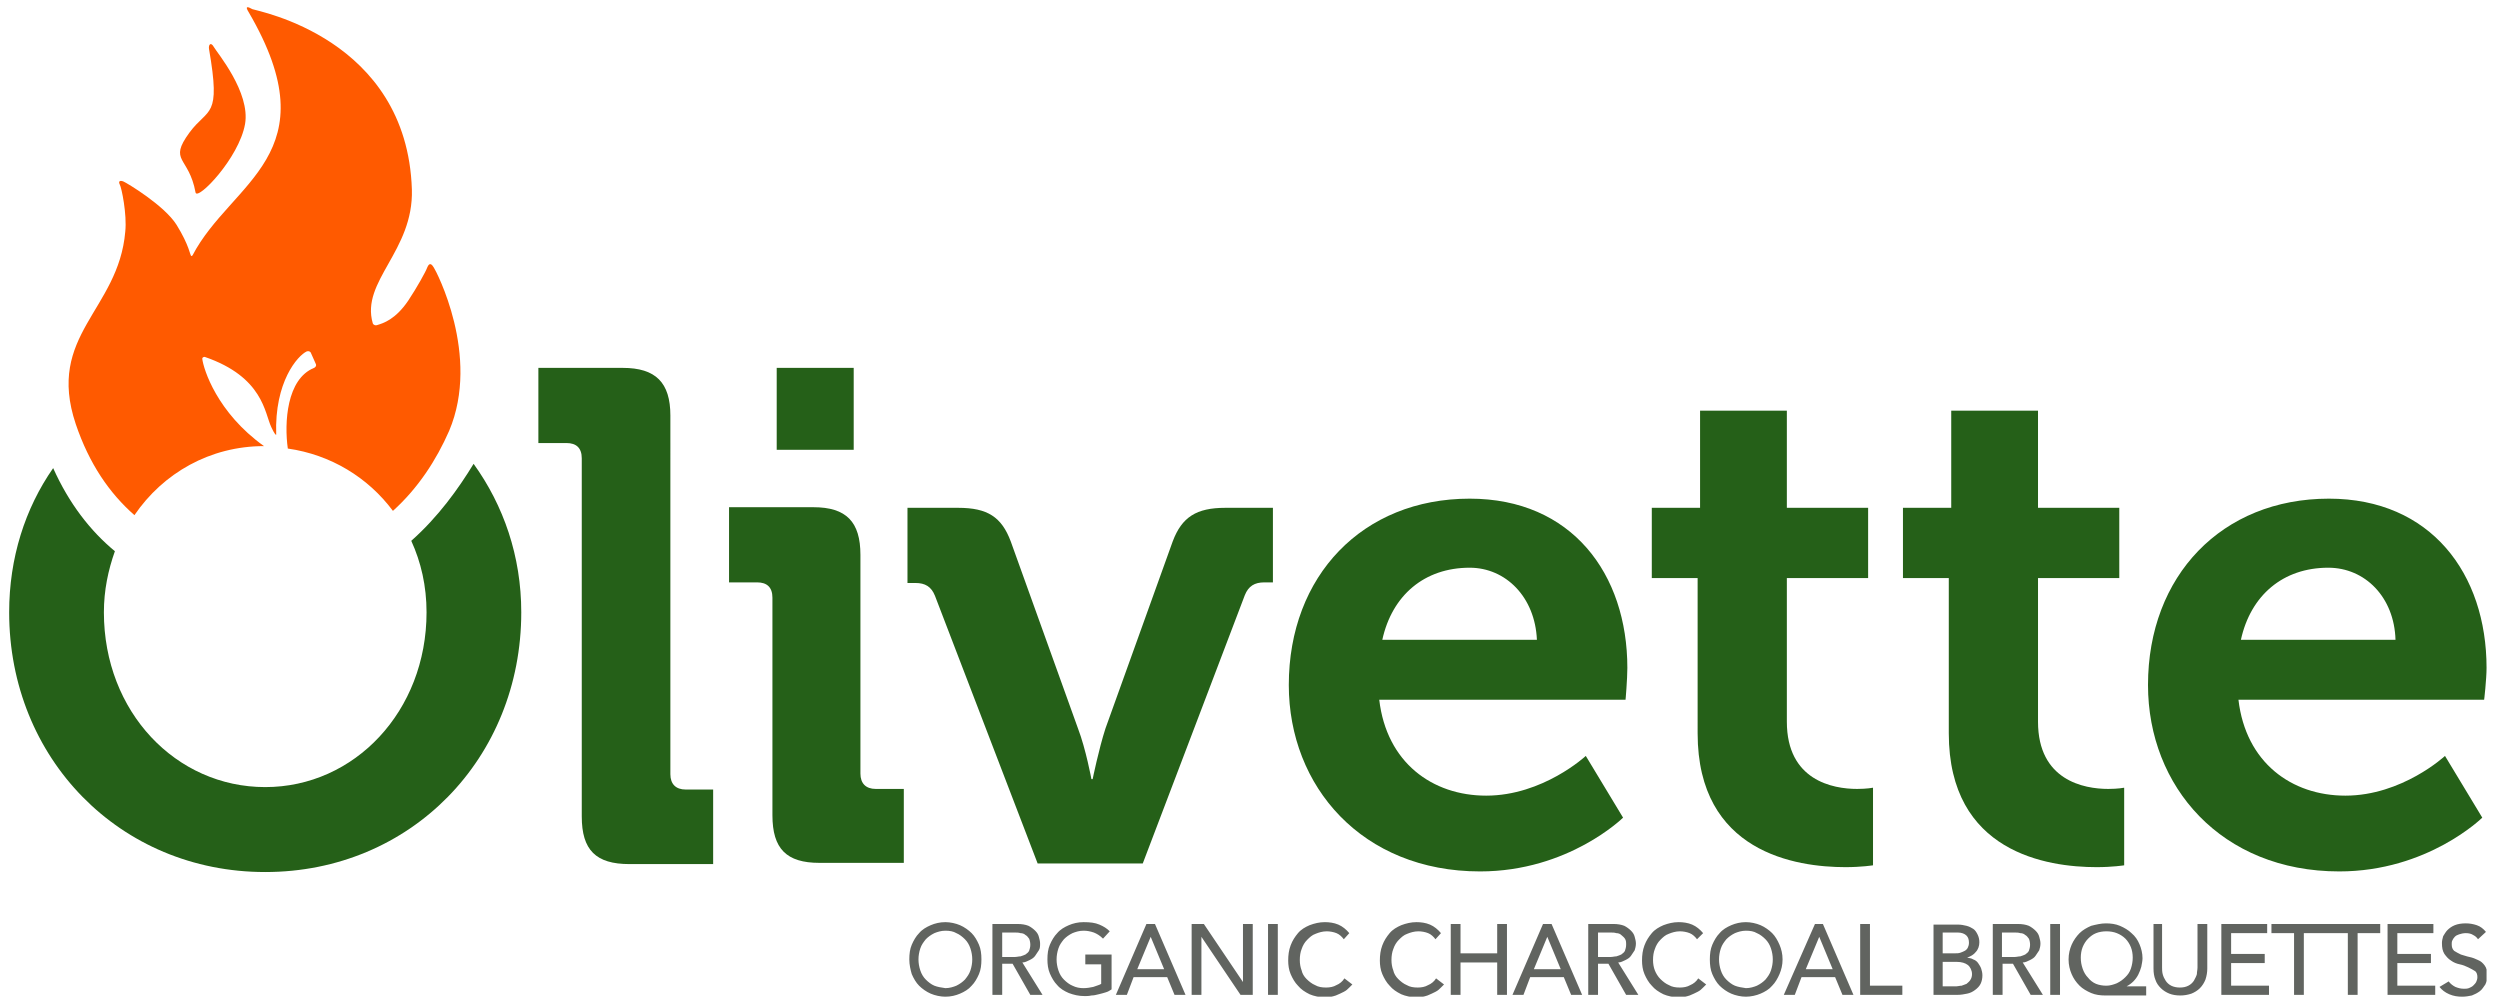
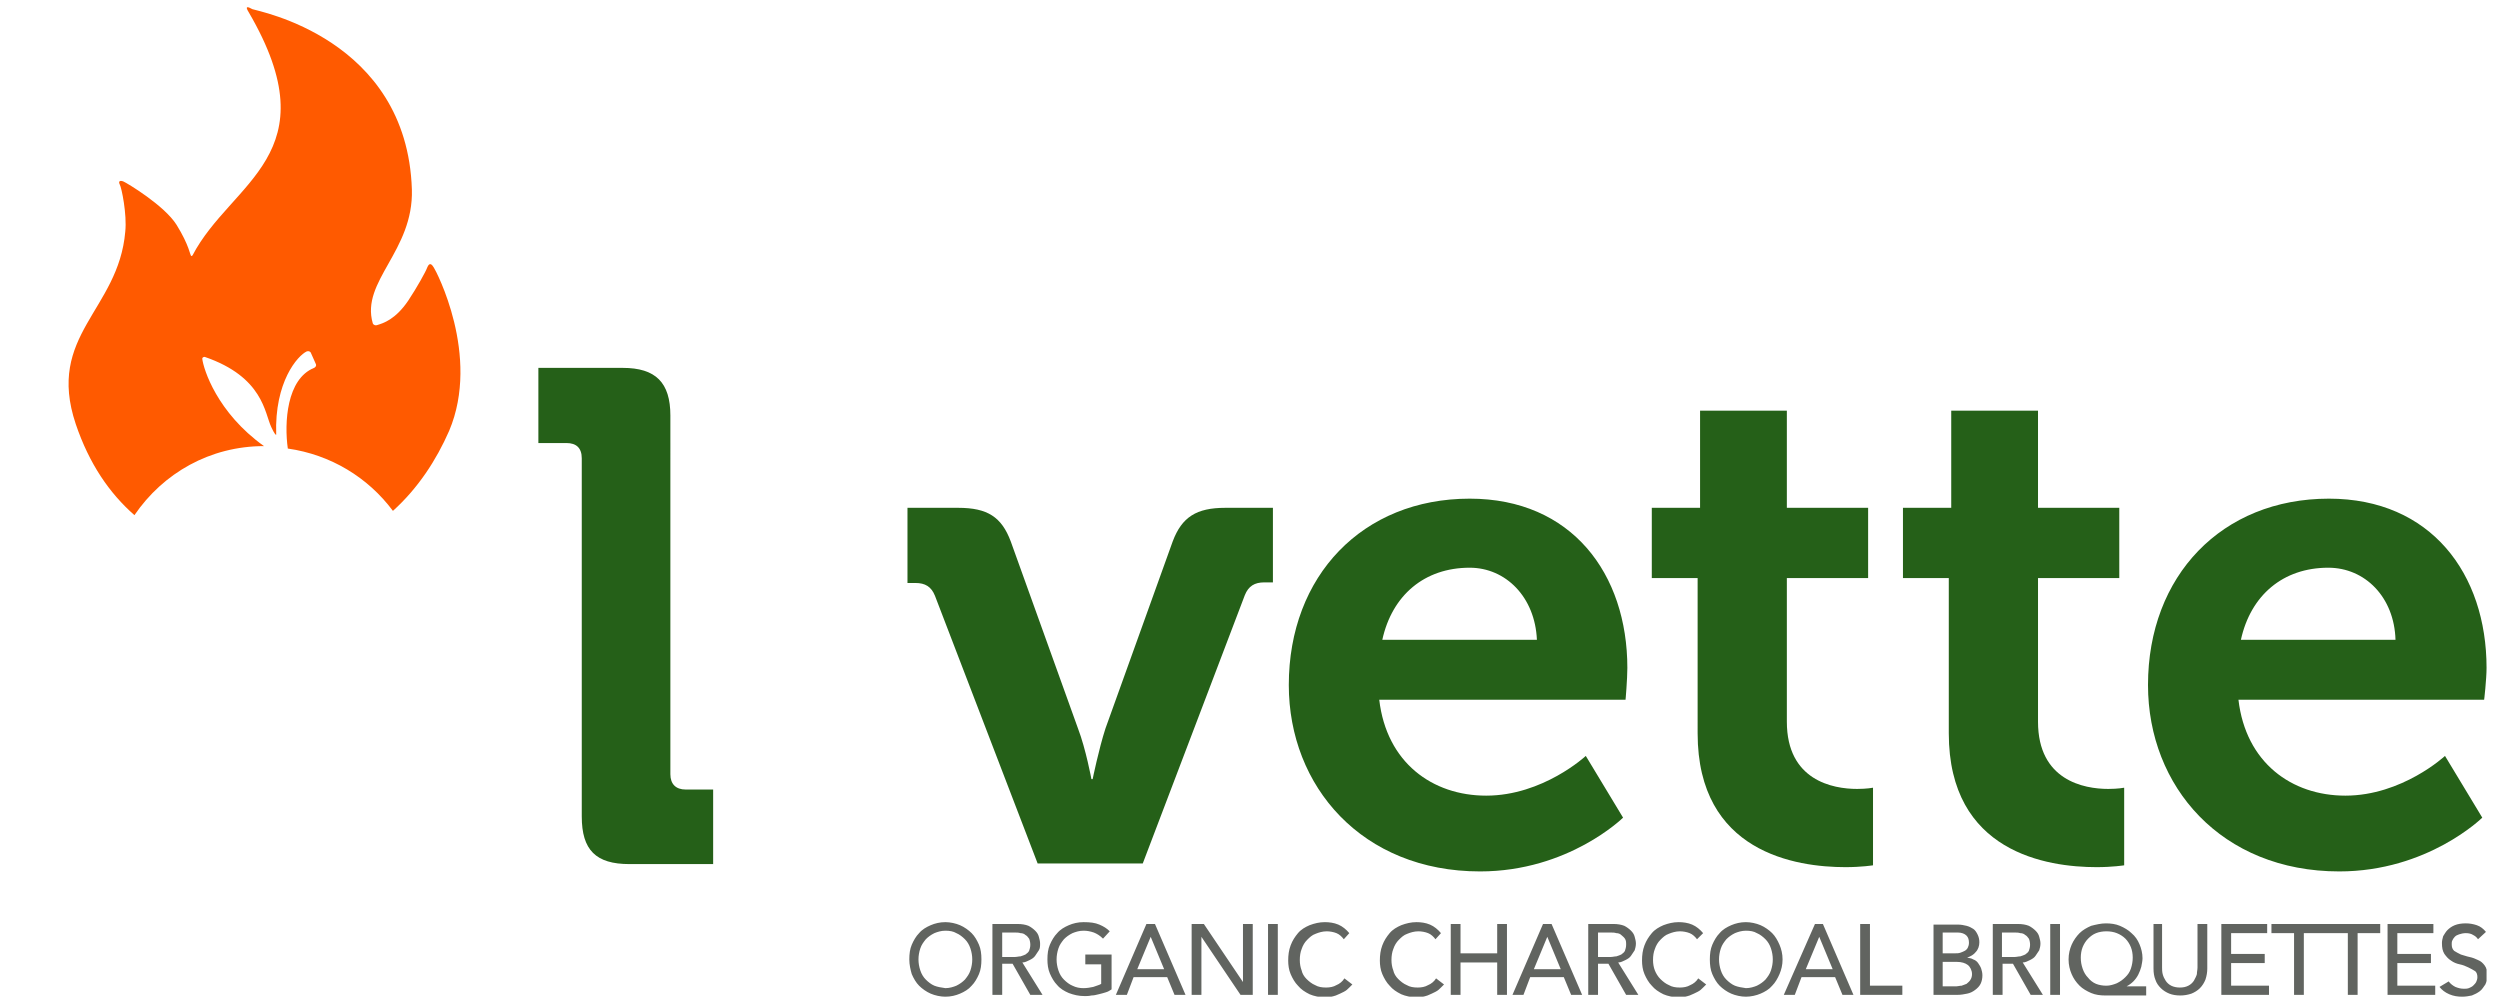
<svg xmlns="http://www.w3.org/2000/svg" xmlns:xlink="http://www.w3.org/1999/xlink" version="1.1" id="Livello_1" x="0px" y="0px" viewBox="0 0 409.1 165" style="enable-background:new 0 0 409.1 165;" xml:space="preserve">
  <style type="text/css"> .st0{clip-path:url(#SVGID_00000096026824971446990540000009692265862463607700_);fill:#FF5A00;} .st1{clip-path:url(#SVGID_00000096026824971446990540000009692265862463607700_);fill:#256018;} .st2{clip-path:url(#SVGID_00000096026824971446990540000009692265862463607700_);fill:#616460;} </style>
  <g>
    <defs>
      <rect id="SVGID_1_" x="1.5" y="1.2" width="405.4" height="161.9" />
    </defs>
    <clipPath id="SVGID_00000103968523044926495280000014440757979805919119_">
      <use xlink:href="#SVGID_1_" style="overflow:visible;" />
    </clipPath>
    <path style="clip-path:url(#SVGID_00000103968523044926495280000014440757979805919119_);fill:#FF5A00;" d="M71,43.8 c-0.3-0.5-0.7-1-1.1,0c-0.2,0.6-1.7,3.3-3.1,5.4c-2.1,3.1-4.1,3.7-5.1,4c-0.2,0.1-0.6,0-0.7-0.3C59,46,67.7,41.1,67.4,31 C66.6,6.2,42,1.8,41.3,1.5C40.6,1.1,40,0.9,40.7,2c13.6,23.3-2.9,27.7-9.2,39.8c-0.1,0.1-0.2,0.1-0.2,0.1c-0.2-0.1-0.3-1.7-2.4-5.1 c-2-3.2-8.2-6.9-8.7-7.1c-0.5-0.2-0.9-0.1-0.6,0.5c0.3,0.5,1.2,4.9,0.9,7.7c-1.1,12.9-13,16.9-8.1,31.5c2.2,6.5,5.5,11.3,9.6,14.9 c4.7-6.9,12.4-11.3,21.2-11.3c-7.7-5.5-9.9-12.6-10.1-14.3c0-0.2,0.2-0.3,0.4-0.3c9.6,3.3,9.8,9.2,10.9,11.5 c0.5,1.1,0.8,1.4,0.8,1.2c-0.3-8.6,3.5-12.9,5-13.6c0.3-0.1,0.6,0,0.7,0.3l0.8,1.8c0.1,0.3-0.1,0.5-0.3,0.6 c-4.5,1.8-4.9,9-4.3,13.2c7,1,13.1,4.7,17.2,10.2c4.1-3.7,7.1-8.3,9.2-13.1C78.7,58.2,71.3,44.2,71,43.8" />
-     <path style="clip-path:url(#SVGID_00000103968523044926495280000014440757979805919119_);fill:#FF5A00;" d="M32,31.5 c0.3,1.4,7.1-5.6,8.1-11.2C41,15.1,35.5,8.6,35,7.7S34.1,7.3,34.2,8c2,11.5-0.1,9.5-3.2,13.7C27.5,26.5,30.9,25.5,32,31.5" />
-     <path style="clip-path:url(#SVGID_00000103968523044926495280000014440757979805919119_);fill:#256018;" d="M8.7,76.6 c-4.6,6.6-7.2,14.7-7.2,23.6c0,23.9,18.1,42.5,41.9,42.5s41.9-18.6,41.9-42.5c0-9.2-2.9-17.5-7.8-24.3C75,80,71.7,84.6,67.3,88.5 c1.6,3.5,2.5,7.4,2.5,11.7c0,16.2-11.8,28.6-26.4,28.6c-14.6,0-26.4-12.3-26.4-28.6c0-3.6,0.7-6.9,1.8-10 C14.8,86.9,11.3,82.4,8.7,76.6" />
    <path style="clip-path:url(#SVGID_00000103968523044926495280000014440757979805919119_);fill:#256018;" d="M95.2,133.6 c0,5.5,2.3,7.8,7.8,7.8h13.7v-12.2h-4.5c-1.6,0-2.5-0.9-2.5-2.5V68c0-5.4-2.4-7.8-7.8-7.8H88.1v12.3h4.6c1.6,0,2.5,0.8,2.5,2.5 V133.6z" />
-     <path style="clip-path:url(#SVGID_00000103968523044926495280000014440757979805919119_);fill:#256018;" d="M127.1,73.6h12.6V60.2 h-12.6V73.6z M147.9,141.3v-12.2h-4.6c-1.6,0-2.5-0.9-2.5-2.5V90.8c0-5.4-2.3-7.8-7.7-7.8h-13.8v12.3h4.6c1.6,0,2.5,0.8,2.5,2.5 v35.6c0,5.5,2.3,7.8,7.7,7.8H147.9z" />
    <path style="clip-path:url(#SVGID_00000103968523044926495280000014440757979805919119_);fill:#256018;" d="M169.8,141.3H187 l16.7-43.9c0.6-1.5,1.6-2.1,3.2-2.1h1.4V83.1h-7.8c-4.7,0-7.1,1.5-8.6,5.5l-11,30.6c-1.1,3.4-2.1,8.3-2.1,8.3h-0.2 c0,0-0.9-4.9-2.2-8.3l-11-30.6c-1.5-4-3.8-5.5-8.6-5.5h-8.3v12.3h1.3c1.6,0,2.6,0.6,3.2,2.1L169.8,141.3z" />
    <path style="clip-path:url(#SVGID_00000103968523044926495280000014440757979805919119_);fill:#256018;" d="M251.5,104.7h-25.3 c1.6-7.3,6.9-11.8,14.3-11.8C246.4,92.9,251.2,97.7,251.5,104.7 M266.3,109.3c0-15.4-9.1-27.7-25.8-27.7 c-17.5,0-29.6,12.6-29.6,30.5c0,16.6,12,30.5,31.3,30.5c14.5,0,23.4-8.8,23.4-8.8l-6.1-10.1c0,0-7,6.5-16.3,6.5 c-8.8,0-16.3-5.4-17.5-15.7H266C266,114.7,266.3,111.1,266.3,109.3" />
    <path style="clip-path:url(#SVGID_00000103968523044926495280000014440757979805919119_);fill:#256018;" d="M277.8,120 c0,19.5,16.1,21.9,24.2,21.9c2.6,0,4.5-0.3,4.5-0.3v-12.7c0,0-1,0.2-2.6,0.2c-4,0-11.5-1.4-11.5-11V94.6h13.3V83.1h-13.3V67.2 h-14.2v15.9h-7.9v11.5h7.5V120z" />
    <path style="clip-path:url(#SVGID_00000103968523044926495280000014440757979805919119_);fill:#256018;" d="M318.9,120 c0,19.5,16.1,21.9,24.2,21.9c2.6,0,4.5-0.3,4.5-0.3v-12.7c0,0-1,0.2-2.6,0.2c-4,0-11.5-1.4-11.5-11V94.6h13.3V83.1h-13.3V67.2 h-14.2v15.9h-7.9v11.5h7.5V120z" />
    <path style="clip-path:url(#SVGID_00000103968523044926495280000014440757979805919119_);fill:#256018;" d="M392,104.7h-25.3 c1.6-7.3,6.9-11.8,14.3-11.8C387,92.9,391.8,97.7,392,104.7 M406.9,109.3c0-15.4-9.1-27.7-25.8-27.7c-17.5,0-29.6,12.6-29.6,30.5 c0,16.6,12,30.5,31.3,30.5c14.5,0,23.4-8.8,23.4-8.8l-6.1-10.1c0,0-7,6.5-16.3,6.5c-8.8,0-16.3-5.4-17.5-15.7h40.2 C406.5,114.7,406.9,111.1,406.9,109.3" />
    <path style="clip-path:url(#SVGID_00000103968523044926495280000014440757979805919119_);fill:#616460;" d="M399.2,161.5 c0.4,0.5,0.9,0.9,1.6,1.2c0.7,0.3,1.4,0.4,2.1,0.4c0.6,0,1.1-0.1,1.6-0.2c0.5-0.2,0.9-0.4,1.3-0.7c0.4-0.3,0.6-0.7,0.9-1.1 c0.2-0.4,0.3-0.9,0.3-1.5c0-0.7-0.1-1.2-0.4-1.6c-0.3-0.4-0.6-0.7-1.1-0.9c-0.4-0.2-0.9-0.4-1.4-0.5c-0.5-0.1-1-0.3-1.4-0.4 c-0.4-0.2-0.8-0.4-1.1-0.6c-0.3-0.3-0.4-0.6-0.4-1.1c0-0.2,0-0.4,0.1-0.6c0.1-0.2,0.2-0.4,0.4-0.6c0.2-0.2,0.4-0.3,0.7-0.4 c0.3-0.1,0.7-0.2,1.1-0.2c0.5,0,0.9,0.1,1.2,0.3c0.4,0.2,0.6,0.4,0.8,0.7l1.3-1.2c-0.4-0.5-0.9-0.9-1.5-1.1 c-0.6-0.2-1.2-0.3-1.8-0.3c-0.7,0-1.3,0.1-1.8,0.3c-0.5,0.2-0.9,0.5-1.2,0.8c-0.3,0.3-0.5,0.7-0.7,1c-0.1,0.4-0.2,0.7-0.2,1.1 c0,0.8,0.1,1.3,0.4,1.8c0.3,0.4,0.6,0.8,1.1,1.1c0.4,0.3,0.9,0.5,1.4,0.6c0.5,0.1,1,0.3,1.4,0.5c0.4,0.2,0.8,0.4,1.1,0.6 c0.3,0.2,0.4,0.6,0.4,1c0,0.3-0.1,0.6-0.2,0.8c-0.1,0.2-0.3,0.4-0.5,0.6c-0.2,0.2-0.5,0.3-0.7,0.4c-0.3,0.1-0.5,0.1-0.8,0.1 c-0.5,0-0.9-0.1-1.4-0.3c-0.4-0.2-0.8-0.5-1.1-0.9L399.2,161.5z M390.7,162.8h7.8v-1.5h-6.2v-3.7h5.5v-1.5h-5.5v-3.4h5.9v-1.5h-7.5 V162.8z M384.2,162.8h1.6v-10.1h3.7v-1.5h-9v1.5h3.7V162.8z M375.4,162.8h1.6v-10.1h3.7v-1.5h-9v1.5h3.7V162.8z M363.5,162.8h7.8 v-1.5h-6.2v-3.7h5.5v-1.5h-5.5v-3.4h5.9v-1.5h-7.5V162.8z M352.4,151.2v7.3c0,0.7,0.1,1.3,0.3,1.8c0.2,0.6,0.5,1,0.9,1.4 c0.4,0.4,0.9,0.7,1.4,0.9s1.1,0.3,1.8,0.3c0.6,0,1.2-0.1,1.8-0.3c0.5-0.2,1-0.5,1.4-0.9c0.4-0.4,0.7-0.9,0.9-1.4 c0.2-0.6,0.3-1.2,0.3-1.8v-7.3h-1.6v7.1c0,0.4-0.1,0.7-0.1,1.1c-0.1,0.4-0.3,0.7-0.5,1.1c-0.2,0.3-0.5,0.6-0.9,0.8 c-0.4,0.2-0.8,0.3-1.4,0.3c-0.5,0-1-0.1-1.4-0.3c-0.4-0.2-0.7-0.5-0.9-0.8c-0.2-0.3-0.4-0.7-0.5-1.1c-0.1-0.4-0.1-0.8-0.1-1.1v-7.1 H352.4z M343,161c-0.5-0.2-1-0.6-1.3-1c-0.4-0.4-0.7-0.9-0.9-1.5c-0.2-0.6-0.3-1.1-0.3-1.8c0-0.6,0.1-1.2,0.3-1.7 c0.2-0.5,0.5-1,0.9-1.4c0.4-0.4,0.8-0.7,1.3-0.9c0.5-0.2,1.1-0.3,1.7-0.3c0.6,0,1.2,0.1,1.7,0.3c0.5,0.2,1,0.5,1.4,0.9 c0.4,0.4,0.7,0.9,0.9,1.4c0.2,0.5,0.3,1.1,0.3,1.7c0,0.6-0.1,1.2-0.3,1.8c-0.2,0.6-0.5,1-0.9,1.4c-0.4,0.4-0.8,0.7-1.4,1 c-0.5,0.2-1.1,0.4-1.7,0.4C344.1,161.3,343.5,161.2,343,161 M351.5,161.4H348v0c0.4-0.2,0.8-0.5,1.1-0.8c0.3-0.3,0.6-0.7,0.8-1.1 s0.4-0.9,0.5-1.3c0.1-0.5,0.2-1,0.2-1.4c0-0.8-0.2-1.6-0.5-2.3c-0.3-0.7-0.7-1.3-1.3-1.8c-0.5-0.5-1.2-0.9-1.9-1.2 c-0.7-0.3-1.5-0.4-2.3-0.4c-0.8,0-1.6,0.2-2.4,0.4c-0.7,0.3-1.4,0.7-1.9,1.2c-0.5,0.5-1,1.2-1.3,1.9c-0.3,0.7-0.5,1.5-0.5,2.4 c0,0.9,0.2,1.7,0.5,2.4c0.3,0.7,0.7,1.3,1.3,1.9c0.5,0.5,1.2,0.9,1.9,1.2c0.7,0.3,1.5,0.4,2.3,0.4h6.7V161.4z M335.5,162.8h1.6 v-11.6h-1.6V162.8z M327.6,152.6h2.1c0.3,0,0.6,0,0.9,0.1c0.3,0,0.6,0.1,0.8,0.3c0.2,0.1,0.4,0.3,0.6,0.6c0.1,0.2,0.2,0.6,0.2,1 c0,0.4-0.1,0.7-0.2,1c-0.1,0.2-0.3,0.4-0.6,0.6c-0.2,0.1-0.5,0.2-0.8,0.3c-0.3,0-0.6,0.1-0.9,0.1h-2.1V152.6z M326.1,162.8h1.6 v-5.1h1.7l2.9,5.1h2l-3.3-5.3c0.4,0,0.8-0.2,1.2-0.4c0.4-0.2,0.7-0.4,0.9-0.7c0.2-0.3,0.4-0.6,0.6-0.9c0.1-0.3,0.2-0.7,0.2-1.1 c0-0.4-0.1-0.7-0.2-1.1c-0.1-0.4-0.3-0.7-0.6-1c-0.3-0.3-0.7-0.6-1.1-0.8c-0.5-0.2-1.1-0.3-1.8-0.3h-4.1V162.8z M317.9,157.4h2.3 c0.8,0,1.4,0.2,1.8,0.5c0.4,0.3,0.7,0.9,0.7,1.5c0,0.4-0.1,0.7-0.3,1c-0.2,0.3-0.4,0.4-0.6,0.6c-0.3,0.1-0.5,0.2-0.8,0.3 c-0.3,0-0.6,0.1-0.8,0.1h-2.3V157.4z M317.9,152.6h2.5c0.6,0,1.1,0.2,1.4,0.5c0.3,0.3,0.4,0.7,0.4,1.2c0,0.3-0.1,0.6-0.2,0.8 c-0.1,0.2-0.3,0.4-0.5,0.5c-0.2,0.1-0.4,0.2-0.7,0.3c-0.3,0.1-0.5,0.1-0.8,0.1h-2.1V152.6z M316.3,162.8h4c0.6,0,1.1-0.1,1.6-0.2 c0.5-0.1,0.9-0.3,1.3-0.6c0.4-0.3,0.7-0.6,0.9-1c0.2-0.4,0.3-0.9,0.3-1.4c0-0.4-0.1-0.8-0.2-1.1c-0.1-0.3-0.3-0.6-0.5-0.9 c-0.2-0.3-0.5-0.5-0.8-0.6c-0.3-0.2-0.6-0.2-1-0.3v0c0.6-0.2,1.1-0.5,1.4-0.9c0.4-0.4,0.6-1,0.6-1.6c0-0.5-0.1-0.9-0.3-1.3 c-0.2-0.4-0.4-0.7-0.7-0.9c-0.3-0.2-0.7-0.4-1.1-0.5c-0.4-0.1-0.9-0.2-1.4-0.2h-4V162.8z M304.4,162.8h6.9v-1.5h-5.3v-10.1h-1.6 V162.8z M295.5,158.6l2.2-5.3h0l2.2,5.3H295.5z M291.9,162.8h1.8l1.1-2.9h5.5l1.2,2.9h1.8l-5-11.6H297L291.9,162.8z M283.9,161.3 c-0.5-0.2-1-0.6-1.4-1c-0.4-0.4-0.7-0.9-0.9-1.5c-0.2-0.6-0.3-1.2-0.3-1.8c0-0.6,0.1-1.2,0.3-1.8c0.2-0.6,0.5-1,0.9-1.5 c0.4-0.4,0.8-0.7,1.4-1c0.5-0.2,1.1-0.4,1.8-0.4c0.7,0,1.3,0.1,1.8,0.4c0.5,0.2,1,0.6,1.4,1c0.4,0.4,0.7,0.9,0.9,1.5 c0.2,0.6,0.3,1.2,0.3,1.8c0,0.6-0.1,1.2-0.3,1.8c-0.2,0.6-0.5,1-0.9,1.5c-0.4,0.4-0.8,0.7-1.4,1c-0.5,0.2-1.1,0.4-1.8,0.4 C285,161.6,284.4,161.5,283.9,161.3 M288.1,162.6c0.7-0.3,1.4-0.7,1.9-1.3c0.5-0.5,0.9-1.2,1.2-1.9s0.5-1.5,0.5-2.4 c0-0.9-0.2-1.7-0.5-2.4s-0.7-1.4-1.2-1.9c-0.5-0.5-1.2-1-1.9-1.3c-0.7-0.3-1.6-0.5-2.4-0.5c-0.9,0-1.7,0.2-2.4,0.5 c-0.7,0.3-1.4,0.7-1.9,1.3c-0.5,0.5-0.9,1.2-1.2,1.9c-0.3,0.7-0.4,1.5-0.4,2.4c0,0.9,0.1,1.7,0.4,2.4c0.3,0.7,0.7,1.4,1.2,1.9 c0.5,0.5,1.2,1,1.9,1.3s1.6,0.5,2.4,0.5C286.5,163.1,287.4,162.9,288.1,162.6 M278.7,152.7c-0.5-0.6-1.1-1.1-1.8-1.4 c-0.7-0.3-1.5-0.4-2.2-0.4c-0.9,0-1.7,0.2-2.5,0.5c-0.7,0.3-1.4,0.7-1.9,1.3c-0.5,0.6-0.9,1.2-1.2,2s-0.4,1.6-0.4,2.5 c0,0.7,0.1,1.5,0.4,2.2c0.3,0.7,0.7,1.4,1.2,1.9c0.5,0.6,1.1,1,1.9,1.4c0.7,0.3,1.6,0.5,2.5,0.5c0.7,0,1.2-0.1,1.8-0.3 c0.5-0.2,0.9-0.4,1.3-0.6c0.4-0.2,0.6-0.4,0.9-0.7c0.2-0.2,0.4-0.4,0.5-0.5l-1.3-1c-0.3,0.5-0.8,0.9-1.3,1.1 c-0.5,0.3-1.1,0.4-1.7,0.4c-0.7,0-1.3-0.1-1.8-0.4c-0.5-0.2-1-0.6-1.4-1c-0.4-0.4-0.7-0.9-0.9-1.4c-0.2-0.5-0.3-1.1-0.3-1.7 c0-0.7,0.1-1.3,0.3-1.8c0.2-0.6,0.5-1.1,0.9-1.5c0.4-0.4,0.8-0.8,1.4-1c0.5-0.2,1.1-0.4,1.8-0.4c0.5,0,1.1,0.1,1.6,0.3 c0.5,0.2,0.9,0.6,1.2,1L278.7,152.7z M261.5,152.6h2.1c0.3,0,0.6,0,0.9,0.1c0.3,0,0.6,0.1,0.8,0.3s0.4,0.3,0.6,0.6s0.2,0.6,0.2,1 c0,0.4-0.1,0.7-0.2,1c-0.1,0.2-0.3,0.4-0.6,0.6c-0.2,0.1-0.5,0.2-0.8,0.3c-0.3,0-0.6,0.1-0.9,0.1h-2.1V152.6z M259.9,162.8h1.6 v-5.1h1.7l2.9,5.1h2l-3.3-5.3c0.4,0,0.8-0.2,1.2-0.4c0.4-0.2,0.7-0.4,0.9-0.7c0.2-0.3,0.4-0.6,0.6-0.9c0.1-0.3,0.2-0.7,0.2-1.1 c0-0.4-0.1-0.7-0.2-1.1c-0.1-0.4-0.3-0.7-0.6-1c-0.3-0.3-0.7-0.6-1.1-0.8c-0.5-0.2-1.1-0.3-1.8-0.3h-4.1V162.8z M251,158.6l2.2-5.3 h0l2.2,5.3H251z M247.5,162.8h1.8l1.1-2.9h5.5l1.2,2.9h1.8l-5-11.6h-1.4L247.5,162.8z M237.4,162.8h1.6v-5.3h6v5.3h1.6v-11.6H245 v4.8h-6v-4.8h-1.6V162.8z M235.8,152.7c-0.5-0.6-1.1-1.1-1.8-1.4c-0.7-0.3-1.5-0.4-2.2-0.4c-0.9,0-1.7,0.2-2.5,0.5 c-0.7,0.3-1.4,0.7-1.9,1.3c-0.5,0.6-0.9,1.2-1.2,2c-0.3,0.8-0.4,1.6-0.4,2.5c0,0.7,0.1,1.5,0.4,2.2c0.3,0.7,0.7,1.4,1.2,1.9 c0.5,0.6,1.1,1,1.9,1.4c0.7,0.3,1.6,0.5,2.5,0.5c0.7,0,1.2-0.1,1.8-0.3c0.5-0.2,0.9-0.4,1.3-0.6c0.4-0.2,0.6-0.4,0.9-0.7 c0.2-0.2,0.4-0.4,0.5-0.5l-1.3-1c-0.3,0.5-0.8,0.9-1.3,1.1c-0.5,0.3-1.1,0.4-1.7,0.4c-0.7,0-1.3-0.1-1.8-0.4c-0.5-0.2-1-0.6-1.4-1 c-0.4-0.4-0.7-0.9-0.8-1.4c-0.2-0.5-0.3-1.1-0.3-1.7c0-0.7,0.1-1.3,0.3-1.8c0.2-0.6,0.5-1.1,0.9-1.5c0.4-0.4,0.8-0.8,1.4-1 c0.5-0.2,1.1-0.4,1.8-0.4c0.5,0,1.1,0.1,1.6,0.3c0.5,0.2,0.9,0.6,1.2,1L235.8,152.7z M220.8,152.7c-0.5-0.6-1.1-1.1-1.8-1.4 c-0.7-0.3-1.5-0.4-2.2-0.4c-0.9,0-1.7,0.2-2.5,0.5c-0.7,0.3-1.4,0.7-1.9,1.3c-0.5,0.6-0.9,1.2-1.2,2c-0.3,0.8-0.4,1.6-0.4,2.5 c0,0.7,0.1,1.5,0.4,2.2c0.3,0.7,0.7,1.4,1.2,1.9c0.5,0.6,1.1,1,1.9,1.4c0.7,0.3,1.6,0.5,2.5,0.5c0.7,0,1.2-0.1,1.8-0.3 c0.5-0.2,0.9-0.4,1.3-0.6c0.4-0.2,0.6-0.4,0.9-0.7c0.2-0.2,0.4-0.4,0.5-0.5l-1.3-1c-0.3,0.5-0.8,0.9-1.3,1.1 c-0.5,0.3-1.1,0.4-1.7,0.4c-0.7,0-1.3-0.1-1.8-0.4c-0.5-0.2-1-0.6-1.4-1s-0.7-0.9-0.8-1.4c-0.2-0.5-0.3-1.1-0.3-1.7 c0-0.7,0.1-1.3,0.3-1.8c0.2-0.6,0.5-1.1,0.9-1.5c0.4-0.4,0.8-0.8,1.4-1c0.5-0.2,1.1-0.4,1.8-0.4c0.5,0,1.1,0.1,1.6,0.3 c0.5,0.2,0.9,0.6,1.2,1L220.8,152.7z M207.5,162.8h1.6v-11.6h-1.6V162.8z M195,162.8h1.6v-9.5h0l6.4,9.5h2v-11.6h-1.6v9.5h0 l-6.4-9.5H195V162.8z M186.1,158.6l2.2-5.3h0l2.2,5.3H186.1z M182.6,162.8h1.8l1.1-2.9h5.5l1.2,2.9h1.8l-5-11.6h-1.4L182.6,162.8z M177.6,156.3v1.5h2.6v3.2c-0.3,0.2-0.8,0.3-1.3,0.5c-0.5,0.1-1,0.2-1.6,0.2c-0.6,0-1.2-0.1-1.8-0.4c-0.5-0.2-1-0.6-1.4-1 c-0.4-0.4-0.7-0.9-0.9-1.5c-0.2-0.6-0.3-1.2-0.3-1.8c0-0.6,0.1-1.2,0.3-1.8c0.2-0.6,0.5-1,0.9-1.5c0.4-0.4,0.8-0.7,1.4-1 c0.5-0.2,1.1-0.4,1.8-0.4c0.6,0,1.1,0.1,1.7,0.3c0.5,0.2,1,0.5,1.5,1l1.1-1.2c-0.5-0.5-1-0.8-1.7-1.1c-0.7-0.3-1.5-0.4-2.6-0.4 c-0.9,0-1.7,0.2-2.4,0.5c-0.7,0.3-1.4,0.7-1.9,1.3c-0.5,0.5-0.9,1.2-1.2,1.9s-0.4,1.5-0.4,2.4c0,0.8,0.1,1.6,0.4,2.3 c0.3,0.7,0.7,1.4,1.2,1.9c0.5,0.6,1.2,1,1.9,1.3c0.8,0.3,1.6,0.5,2.6,0.5c0.3,0,0.7,0,1.1-0.1c0.4,0,0.8-0.1,1.2-0.2 c0.4-0.1,0.8-0.2,1.1-0.3c0.4-0.1,0.7-0.3,1-0.5v-5.7H177.6z M164,152.6h2.1c0.3,0,0.6,0,0.9,0.1c0.3,0,0.6,0.1,0.8,0.3 c0.2,0.1,0.4,0.3,0.6,0.6c0.1,0.2,0.2,0.6,0.2,1c0,0.4-0.1,0.7-0.2,1c-0.1,0.2-0.3,0.4-0.6,0.6c-0.2,0.1-0.5,0.2-0.8,0.3 c-0.3,0-0.6,0.1-0.9,0.1H164V152.6z M162.4,162.8h1.6v-5.1h1.7l2.9,5.1h2l-3.3-5.3c0.4,0,0.8-0.2,1.2-0.4c0.4-0.2,0.7-0.4,0.9-0.7 c0.2-0.3,0.4-0.6,0.6-0.9s0.2-0.7,0.2-1.1c0-0.4-0.1-0.7-0.2-1.1c-0.1-0.4-0.3-0.7-0.6-1c-0.3-0.3-0.7-0.6-1.1-0.8 c-0.5-0.2-1.1-0.3-1.8-0.3h-4.1V162.8z M152.9,161.3c-0.5-0.2-1-0.6-1.4-1c-0.4-0.4-0.7-0.9-0.9-1.5c-0.2-0.6-0.3-1.2-0.3-1.8 c0-0.6,0.1-1.2,0.3-1.8c0.2-0.6,0.5-1,0.9-1.5c0.4-0.4,0.8-0.7,1.4-1c0.5-0.2,1.1-0.4,1.8-0.4c0.7,0,1.3,0.1,1.8,0.4 c0.5,0.2,1,0.6,1.4,1c0.4,0.4,0.7,0.9,0.9,1.5c0.2,0.6,0.3,1.2,0.3,1.8c0,0.6-0.1,1.2-0.3,1.8c-0.2,0.6-0.5,1-0.9,1.5 c-0.4,0.4-0.8,0.7-1.4,1c-0.5,0.2-1.1,0.4-1.8,0.4C154,161.6,153.4,161.5,152.9,161.3 M157.1,162.6c0.7-0.3,1.4-0.7,1.9-1.3 c0.5-0.5,0.9-1.2,1.2-1.9c0.3-0.7,0.4-1.5,0.4-2.4c0-0.9-0.1-1.7-0.4-2.4c-0.3-0.7-0.7-1.4-1.2-1.9c-0.5-0.5-1.2-1-1.9-1.3 c-0.7-0.3-1.6-0.5-2.4-0.5c-0.9,0-1.7,0.2-2.4,0.5c-0.7,0.3-1.4,0.7-1.9,1.3c-0.5,0.5-0.9,1.2-1.2,1.9c-0.3,0.7-0.4,1.5-0.4,2.4 c0,0.9,0.2,1.7,0.4,2.4c0.3,0.7,0.7,1.4,1.2,1.9c0.5,0.5,1.2,1,1.9,1.3s1.6,0.5,2.4,0.5C155.6,163.1,156.4,162.9,157.1,162.6" />
  </g>
</svg>